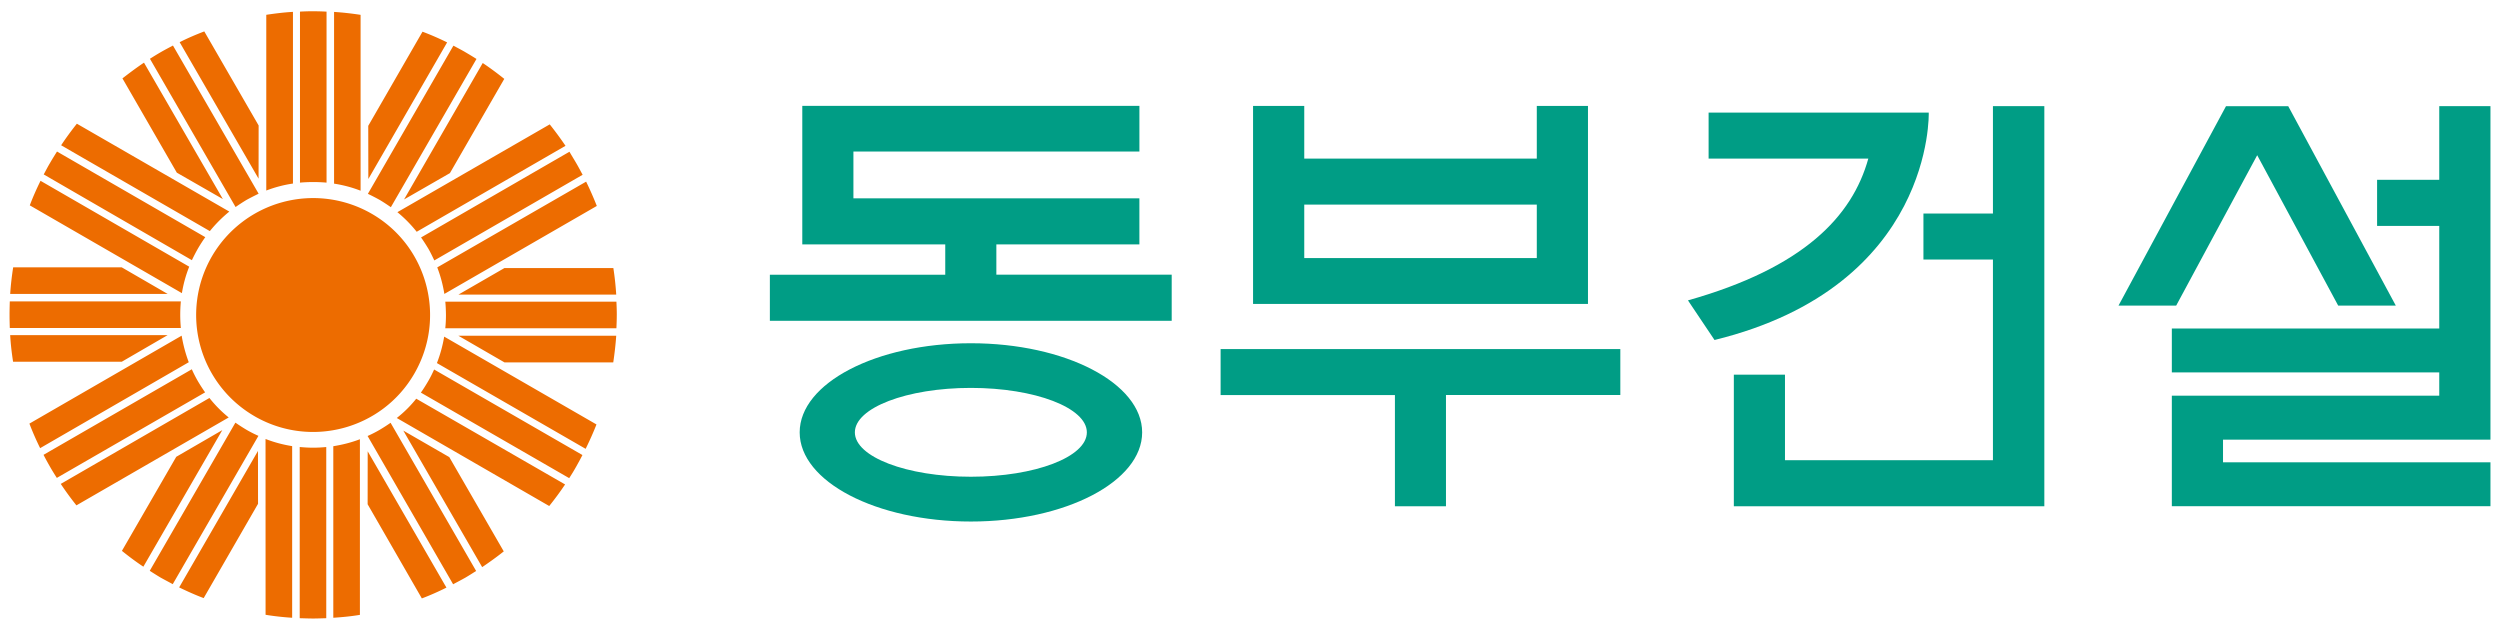
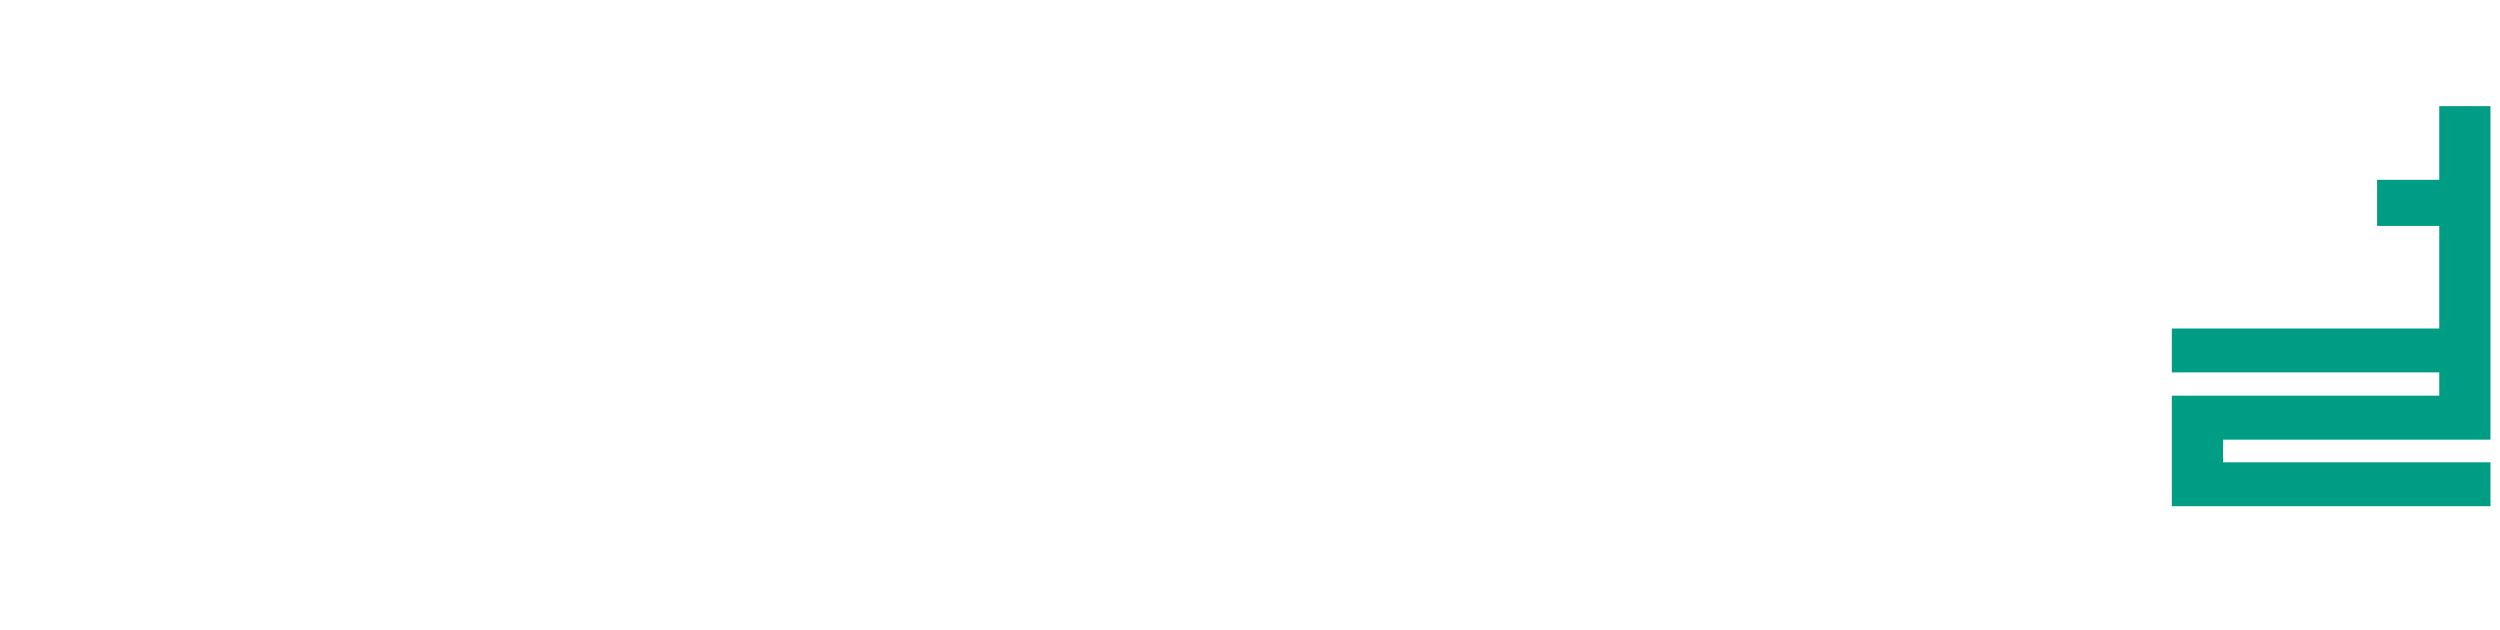
<svg xmlns="http://www.w3.org/2000/svg" width="131" height="33" viewBox="0 0 131 33" fill="none">
-   <path d="M13.345 21.814c2.933 1.69 6.683.687 8.371-2.245 1.688-2.93.69-6.682-2.245-8.372A6.137 6.137 0 0 0 11.1 13.44a6.127 6.127 0 0 0 2.245 8.373zM30.688 23.518c.21-.427.4-.85.567-1.277l-7.98-4.602a6.944 6.944 0 0 1-.381 1.386l7.794 4.494zM29.611 25.385l-7.8-4.493a6.17 6.17 0 0 1-1.02 1.011l7.988 4.612c.29-.36.569-.737.832-1.13zM30.19 24.456c.114-.206.223-.4.33-.612l-7.772-4.482c-.097.215-.199.42-.314.617-.12.204-.246.406-.38.594l7.772 4.482c.126-.193.247-.39.364-.6zM29.632 7.64a18.03 18.03 0 0 0-.826-1.123l-7.983 4.601c.371.304.712.649 1.012 1.027l7.797-4.504zM30.713 9.518l-7.801 4.494c.177.456.296.92.373 1.39l7.988-4.61a17.863 17.863 0 0 0-.56-1.274zM30.194 8.547c-.118-.201-.24-.397-.355-.596l-7.776 4.492c.132.184.254.377.375.575.12.207.22.418.32.629l7.772-4.489c-.11-.2-.22-.414-.336-.611zM15.35.622c-.472.026-.937.085-1.397.154v9.208c.445-.17.912-.296 1.398-.366V.622zM17.505.624v8.999c.486.074.952.2 1.39.37V.778a16.23 16.23 0 0 0-1.39-.154zM16.41.59a11.9 11.9 0 0 0-.691.019V9.57a7.858 7.858 0 0 1 1.392 0V.61a12.06 12.06 0 0 0-.7-.019zM2.124 9.475c-.21.424-.398.85-.563 1.285l7.971 4.601c.076-.472.202-.933.383-1.387l-7.79-4.499zM3.203 7.612l7.793 4.498c.31-.383.65-.72 1.02-1.023L4.028 6.482c-.286.36-.566.738-.824 1.13zM2.62 8.543c-.117.192-.224.406-.329.597l7.764 4.493c.1-.209.204-.412.322-.619.119-.202.246-.4.38-.587L2.987 7.94c-.122.196-.25.397-.367.603zM3.184 25.356c.257.39.536.767.82 1.125l7.98-4.606a6.416 6.416 0 0 1-1.01-1.021l-7.79 4.502zM2.103 23.483l7.788-4.502a7.378 7.378 0 0 1-.372-1.392l-7.978 4.608c.167.439.355.865.562 1.286zM2.618 24.452c.116.204.237.398.36.59l7.77-4.482a8.864 8.864 0 0 1-.377-.583 6.512 6.512 0 0 1-.32-.627l-7.77 4.483c.108.212.22.415.337.619zM17.465 32.371c.47-.031.94-.076 1.394-.152v-9.203c-.443.17-.91.288-1.394.366v8.99zM15.309 32.371v-8.994a6.733 6.733 0 0 1-1.395-.375l.002 9.213c.457.075.922.125 1.393.156zM16.408 32.41c.23 0 .456-.01.688-.016v-8.97a7.07 7.07 0 0 1-.688.035c-.232 0-.468-.014-.703-.036v8.971c.235.006.468.016.703.016zM24.366 2.723c-.202-.116-.402-.22-.608-.33l-4.481 7.764c.206.098.413.205.614.316.202.12.397.25.59.384l4.487-7.768c-.199-.126-.4-.247-.602-.365zM23.429 2.221c-.423-.209-.851-.396-1.29-.56l-2.843 4.932.005 2.787 4.128-7.158zM26.424 4.133c-.36-.287-.735-.569-1.129-.831l-4.123 7.15 2.404-1.381 2.848-4.938zM8.442 2.723c-.199.114-.394.235-.585.357l4.487 7.768c.186-.128.382-.258.58-.376.208-.114.42-.22.628-.322L9.063 2.386c-.206.11-.413.218-.62.336zM7.545 3.283c-.393.263-.763.542-1.129.824l2.85 4.941 2.412 1.383-4.133-7.148zM10.704 1.646c-.432.166-.866.348-1.29.565l4.135 7.151.003-2.787-2.848-4.93zM.5 16.502c0 .226.006.458.013.687h8.964a7.495 7.495 0 0 1 0-1.396H.513c-.007.245-.013.464-.013.709zM.533 17.56c.027.472.081.94.153 1.396H6.38l2.405-1.396H.533zM.69 14.009c-.072.46-.125.92-.156 1.392h8.25L6.38 14.009H.689zM8.442 30.28c.204.113.405.217.61.33l4.49-7.772a6.054 6.054 0 0 1-.617-.312c-.206-.122-.403-.25-.59-.379L7.847 29.91c.193.124.391.25.595.371zM9.387 30.78c.42.202.845.396 1.286.56l2.848-4.94-.003-2.771-4.13 7.151zM6.388 28.865c.358.29.73.566 1.124.83l4.135-7.156-2.412 1.398-2.847 4.929zM24.365 30.281c.199-.117.397-.242.584-.363l-4.482-7.764a9.01 9.01 0 0 1-.578.372 6.292 6.292 0 0 1-.627.32l4.482 7.77c.209-.115.416-.22.62-.335zM25.266 29.718c.392-.267.77-.537 1.131-.825l-2.854-4.94-2.41-1.39 4.133 7.155zM22.105 31.357c.44-.166.864-.355 1.288-.566l-4.126-7.143-.003 2.775 2.841 4.934zM32.32 16.502c0-.237-.008-.457-.02-.696l-8.966.002c.023.234.03.454.034.693 0 .235-.011.473-.035.7H32.3c.01-.23.019-.467.019-.7zM32.29 15.437a15.36 15.36 0 0 0-.15-1.39h-5.71l-2.408 1.39h8.268zM32.135 18.988c.067-.452.123-.923.155-1.394h-8.268l2.411 1.394h5.702z" fill="#ED6C00" />
  <path d="M113.804 26.525H130.5v-2.3h-14.014v-1.187H130.5V5.562h-2.683v3.86h-3.257v2.416h3.257v5.376h-14.013v2.3h14.013v1.22h-14.013v5.79z" fill="#009D85" />
-   <path d="M118.277 8.133l4.244 7.88h3.019l-5.636-10.448h-3.262l-5.632 10.448h3.022l4.245-7.88zM107.123 26.527V5.562h-2.693v5.626h-3.642v2.41h3.642v10.515H93.533v-4.481h-2.68v6.895h16.27zM83.21 15.925V5.55h-2.682V8.31H68.343V5.55H65.66v10.375h17.55zm-2.682-5.204v2.8H68.343v-2.8h12.185zM63.96 20.7h9.134v5.827h2.675v-5.828h9.136v-2.408H63.96V20.7zM49.531 12.807v1.588h-9.19v2.414h21.056v-2.415h-9.188v-1.587h7.495v-2.414H44.719V7.94h14.986V5.546H42.04v7.261h7.492zM50.873 17.986c-4.957 0-8.97 2.092-8.97 4.67s4.013 4.672 8.97 4.672c4.957 0 8.976-2.095 8.976-4.672 0-2.577-4.02-4.67-8.976-4.67zm0 6.995c-3.36 0-6.078-1.039-6.078-2.325 0-1.286 2.718-2.33 6.078-2.33 3.36 0 6.078 1.041 6.078 2.33 0 1.289-2.715 2.325-6.078 2.325z" fill="#009D85" />
-   <path d="M101.065 5.899H89.531V8.31H97.9c-.844 3.035-3.39 5.72-9.451 7.43l1.392 2.076C101.357 14.993 101.066 5.9 101.066 5.9h-.001z" fill="#009D85" />
</svg>